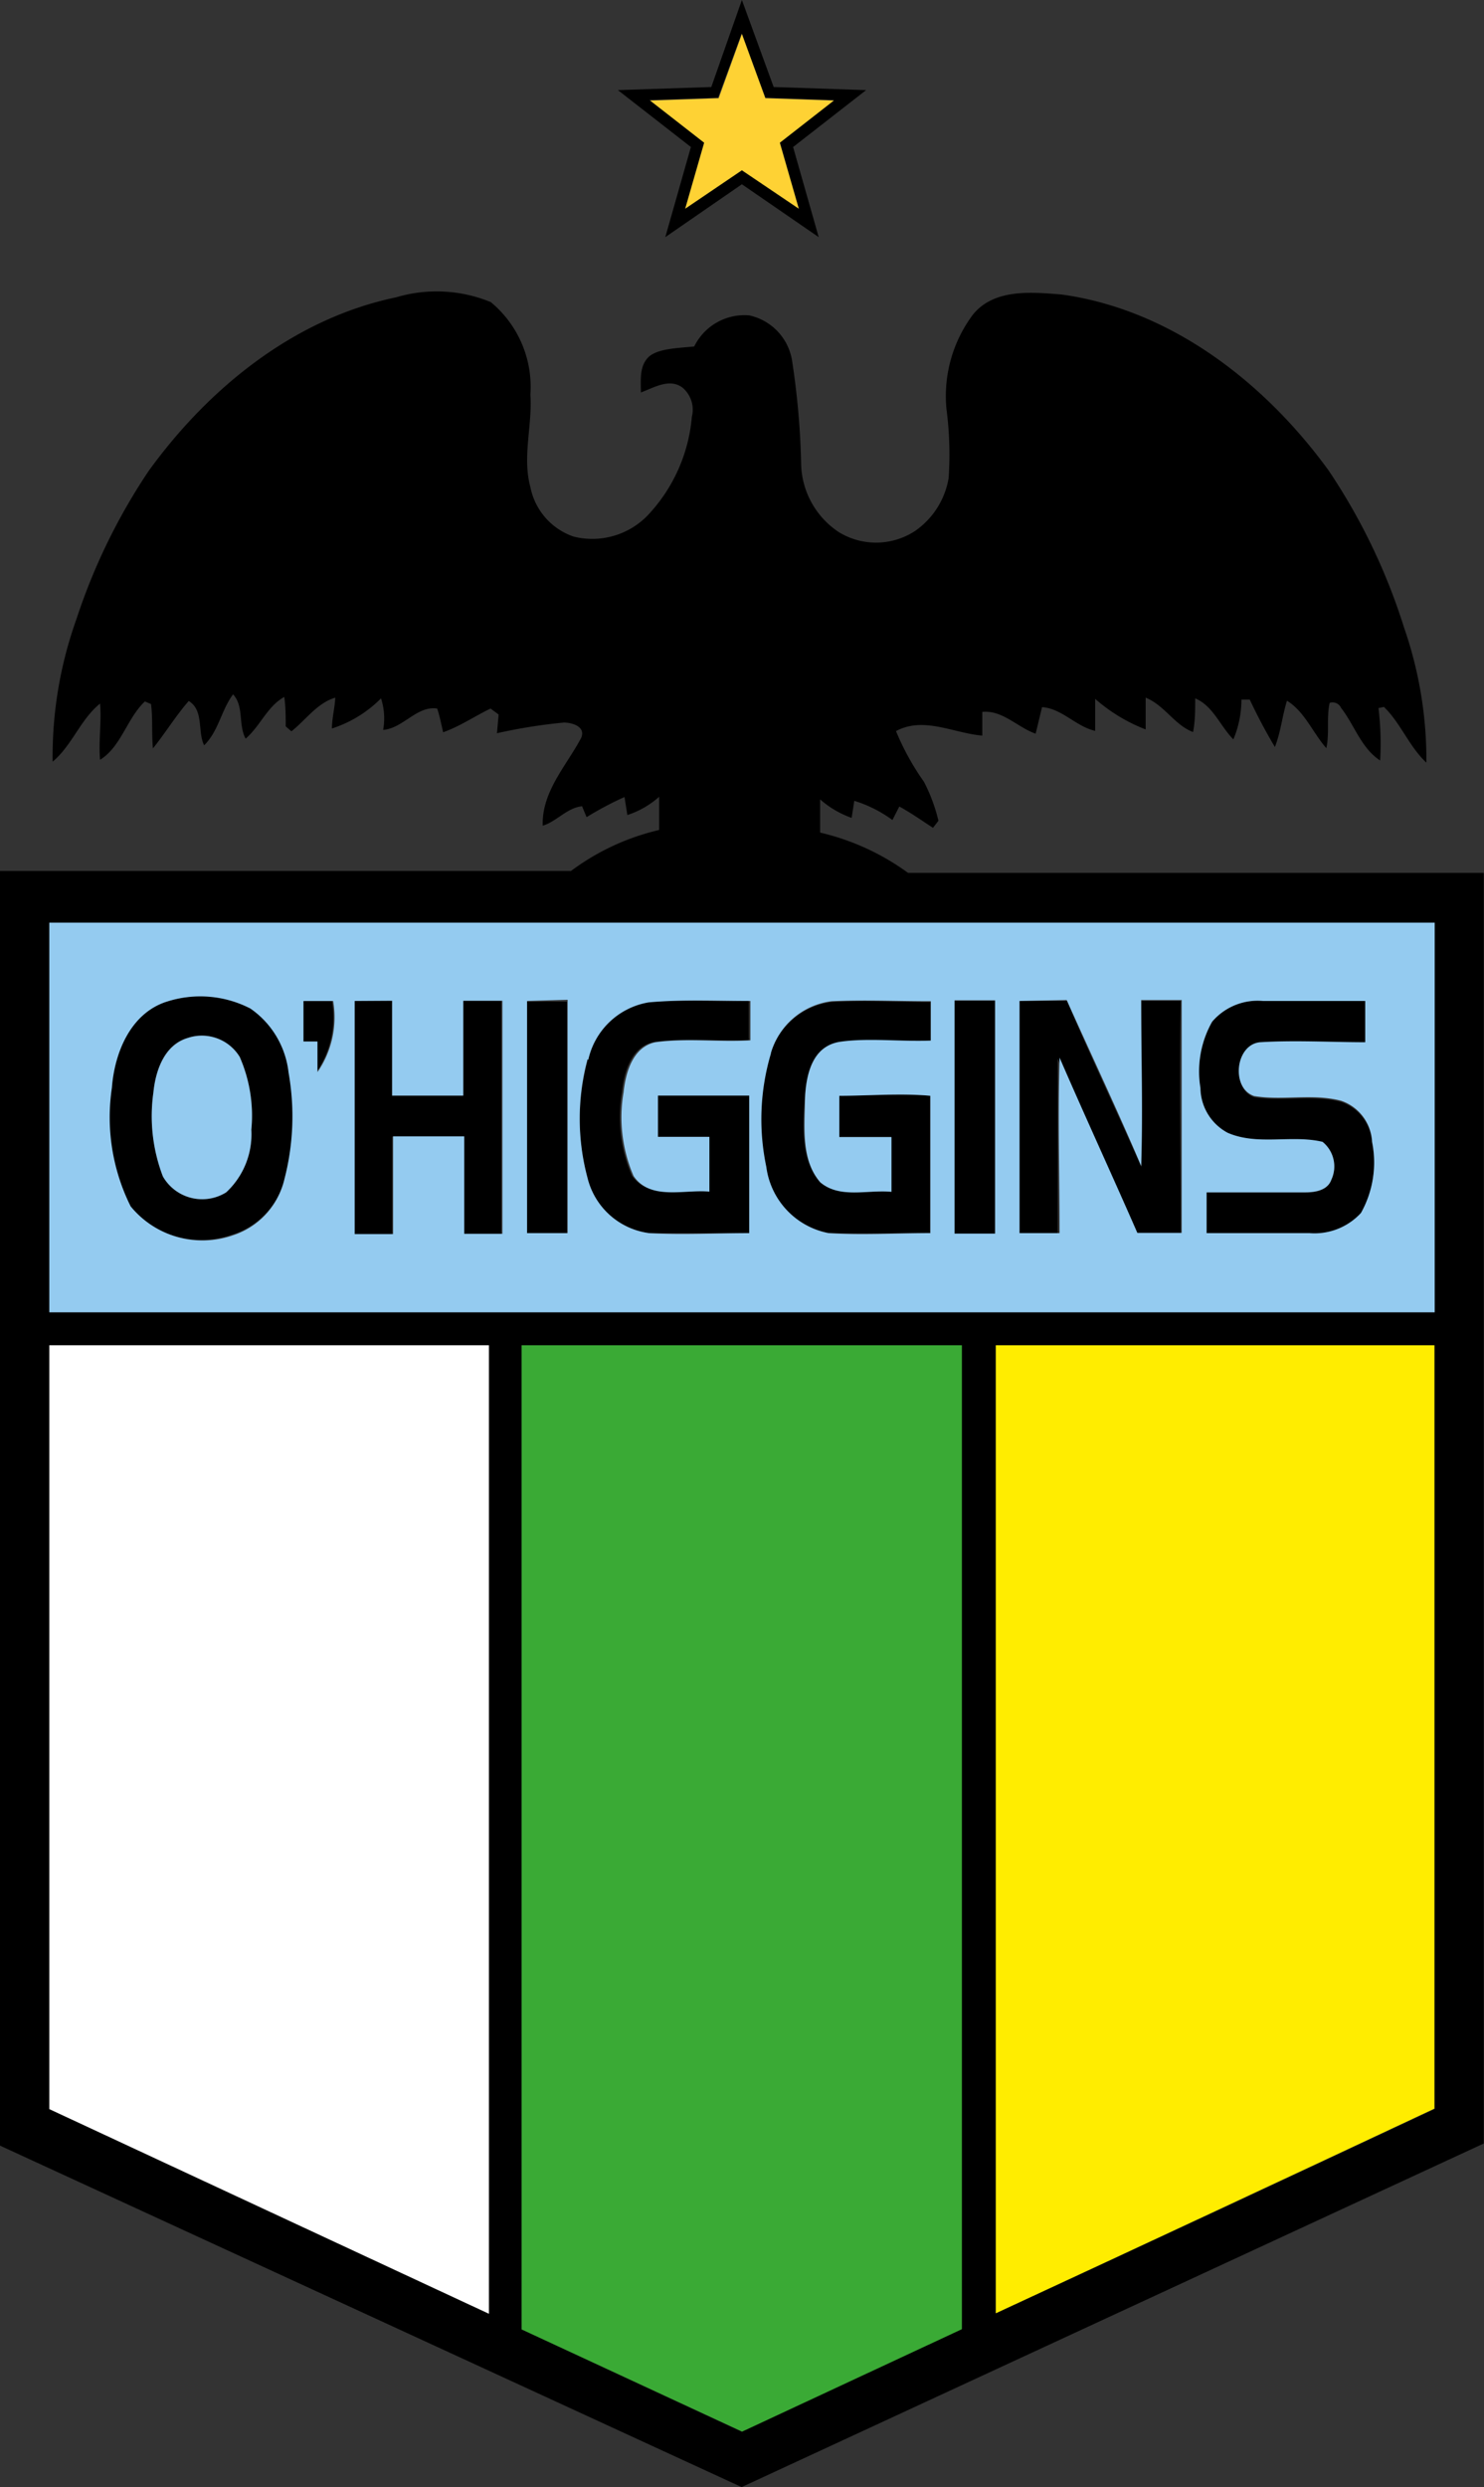
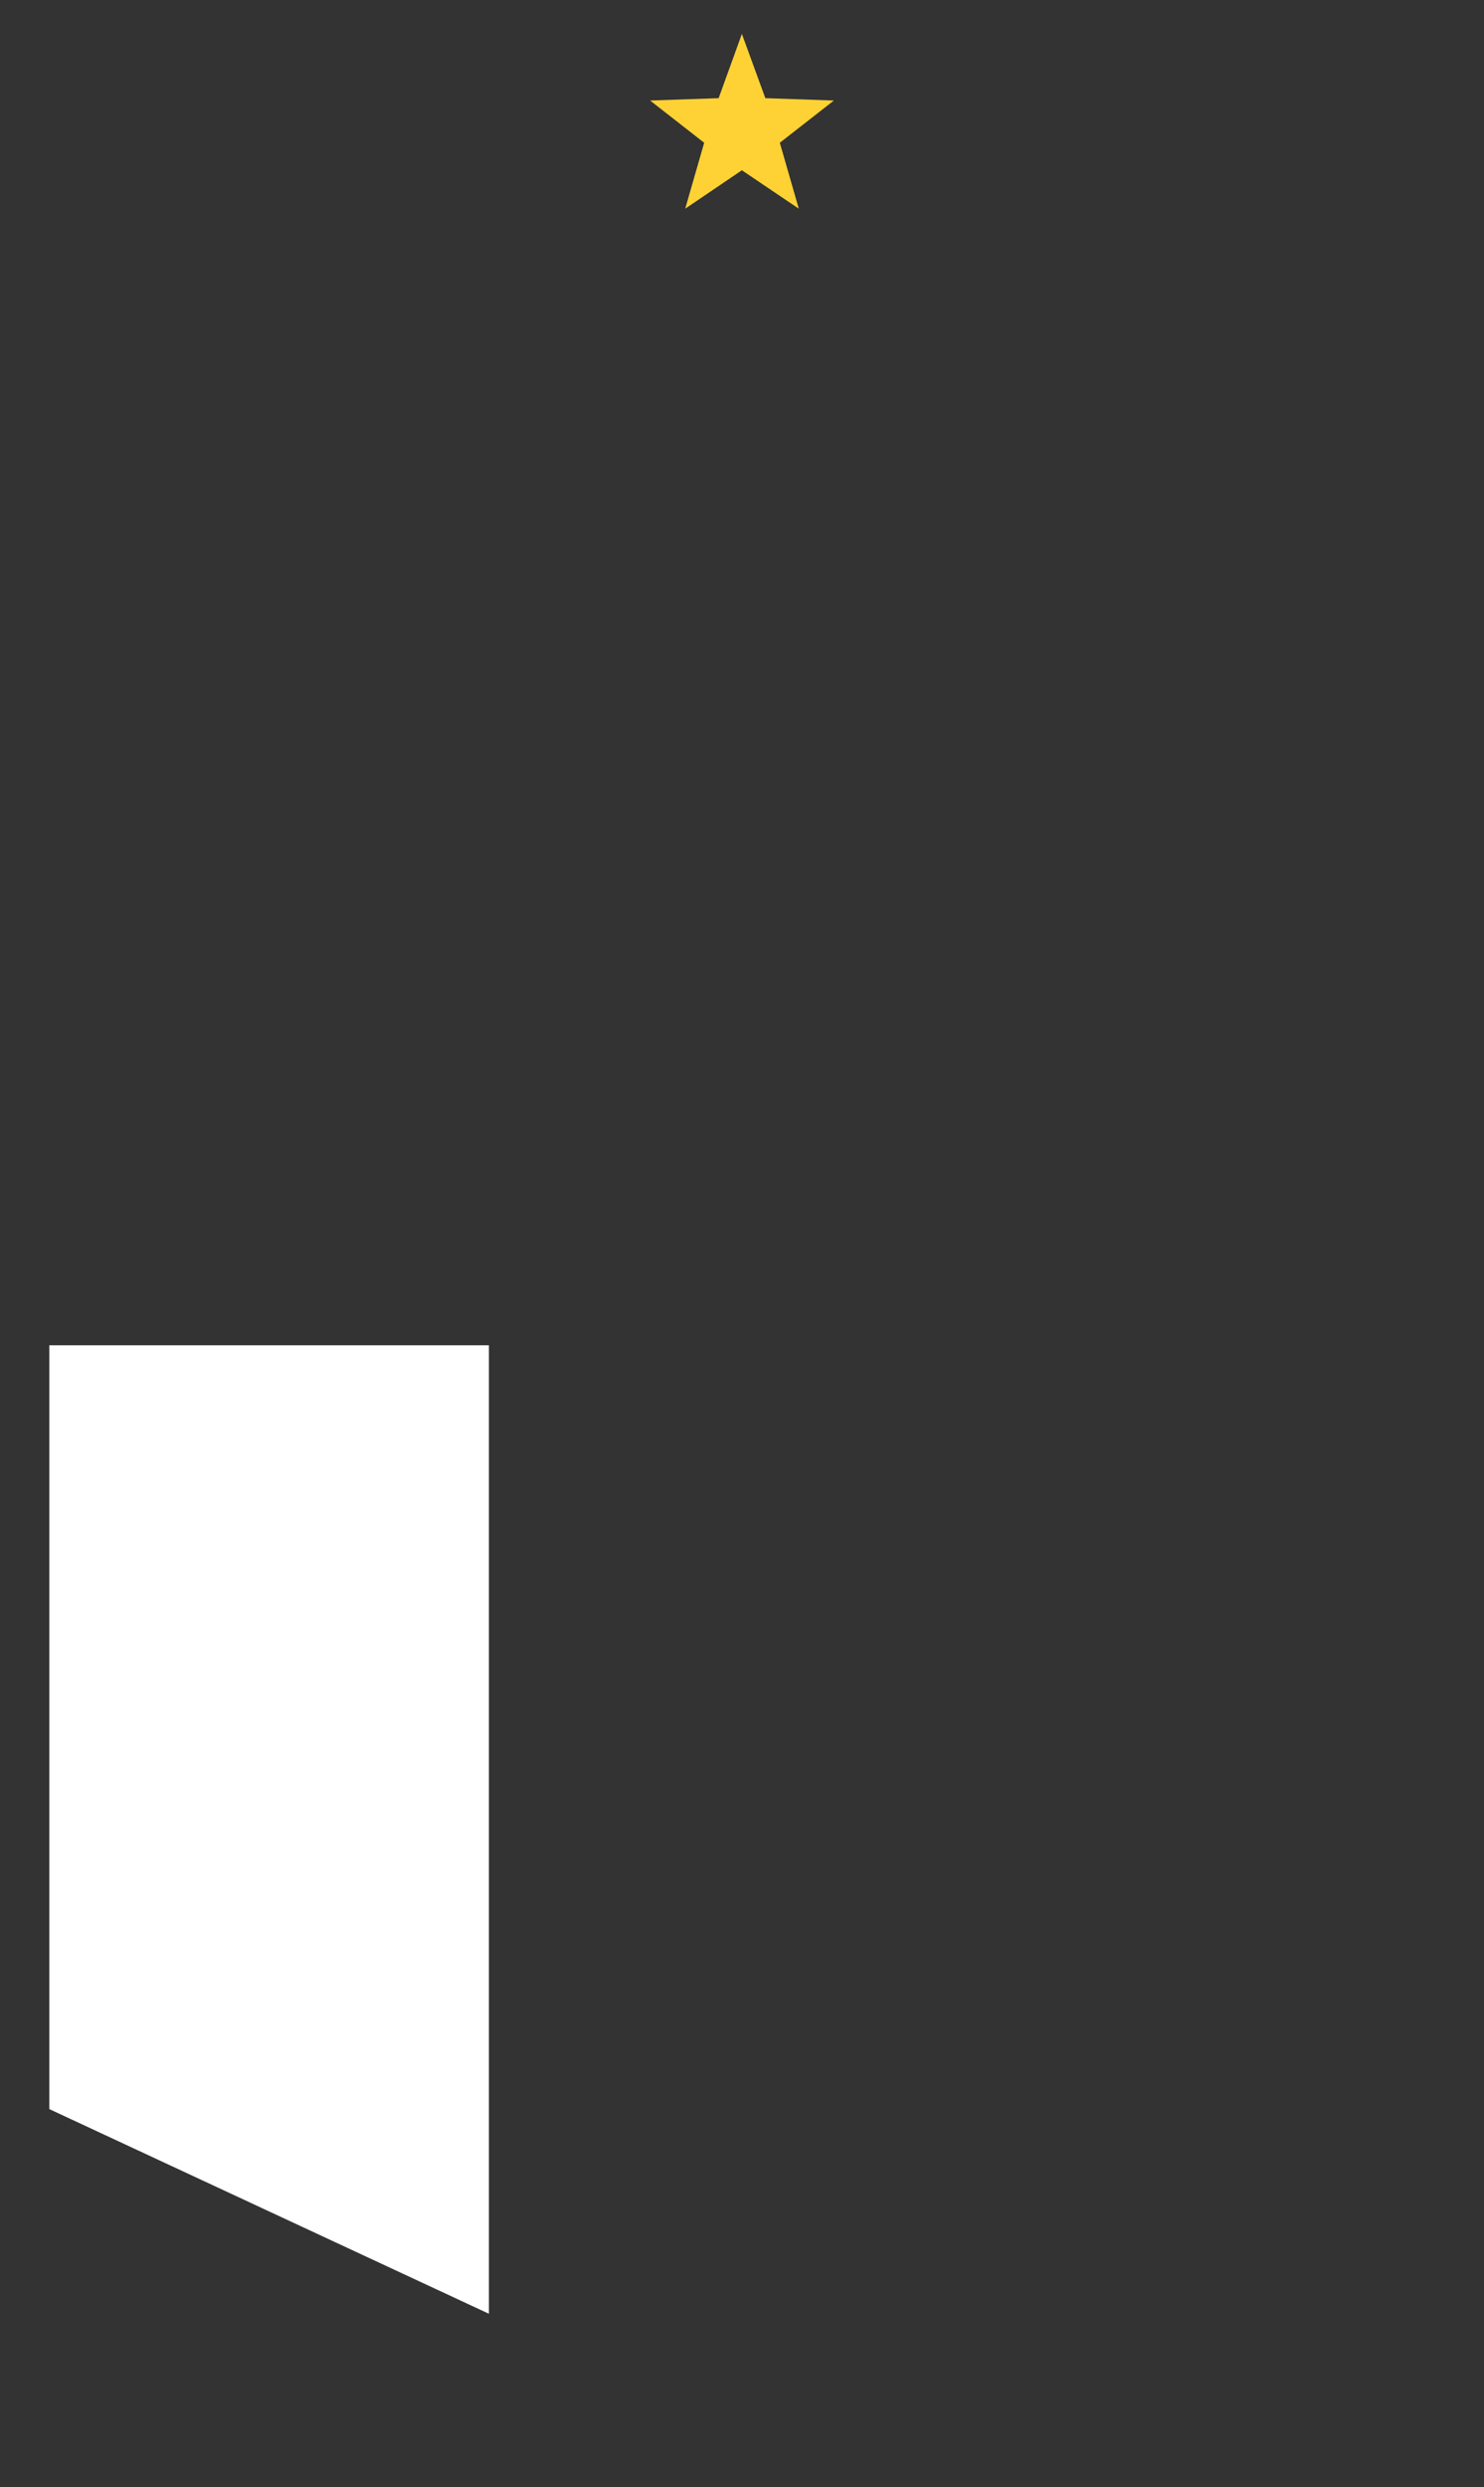
<svg xmlns="http://www.w3.org/2000/svg" viewBox="0 0 62.59 104.88">
  <rect x="0" y="0" width="62.59" height="104.88" fill="#333333" stroke="none" />
  <defs>
    <style>.cls-1{fill:#3aaa35;}.cls-2{fill:#ffed00;}.cls-3{fill:#94cbf0;}.cls-4{fill:#fed234;fill-rule:evenodd;}.cls-5{fill:#fff;}</style>
  </defs>
  <g id="Capa_2" data-name="Capa 2">
    <g id="Capa_1-2" data-name="Capa 1">
-       <path d="M51.12,43.09a2.52,2.52,0,0,1,2.15-.88h4.31V44c-1.48,0-3-.05-4.43,0-1,.09-1.23,1.94-.25,2.27,1.21.19,2.48-.12,3.67.2a1.93,1.93,0,0,1,1.3,1.73,4.37,4.37,0,0,1-.47,3,2.66,2.66,0,0,1-2.17.85H50.89V50.29c1.39,0,2.78,0,4.17,0,.4,0,.93-.08,1.09-.53a1.32,1.32,0,0,0-.37-1.59c-1.31-.32-2.73.16-4-.39a2.17,2.17,0,0,1-1.15-1.89,4.27,4.27,0,0,1,.49-2.79M43,42.21H45c1,2.35,2.11,4.68,3.14,7,0-2.34,0-4.69,0-7H49.8c-.07,3.28,0,6.55,0,9.83H47.9c-1.08-2.47-2.21-4.92-3.29-7.39,0,2.46,0,4.93,0,7.4H43Zm-2.74,0,1.71,0c0,3.28,0,6.56,0,9.84H40.23c0-3.28,0-6.55,0-9.82m-7.74,2.23a3.07,3.07,0,0,1,2.57-2.2c1.39-.1,2.78,0,4.18,0,0,.55,0,1.11,0,1.66-1.27,0-2.55-.07-3.82.05S34,45.46,33.93,46.45s-.15,2.48.65,3.4c.84.7,2,.31,3,.4,0-.77,0-1.54,0-2.31h-2.2V46.2c1.28,0,2.57-.07,3.84,0,0,1.93,0,3.86,0,5.79-1.43,0-2.87.05-4.3,0a3.3,3.3,0,0,1-2.65-2.76,9.72,9.72,0,0,1,.2-4.79m-7.73.25a3.14,3.14,0,0,1,2.55-2.43c1.43-.13,2.86,0,4.29-.06v1.66c-1.31.05-2.64-.1-4,.08-.95.19-1.26,1.26-1.35,2.11a6.26,6.26,0,0,0,.42,3.53c.71,1,2.15.56,3.2.66V47.94H27.75V46.2H31.6V52c-1.41,0-2.83,0-4.23,0a3.09,3.09,0,0,1-2.59-2.27,9.64,9.64,0,0,1,0-5m-2.58-2.49h1.71c0,3.28,0,6.56,0,9.84H22.18V42.21m-7.27,0h1.62c0,1.33,0,2.65,0,4,1,0,2,0,3,0,0-1.32,0-2.64,0-4h1.61c0,3.28,0,6.55,0,9.83H19.54c0-1.37,0-2.74,0-4.11h-3c0,1.37,0,2.75,0,4.12H14.91q0-4.92,0-9.83m-2.16,0H14a4.07,4.07,0,0,1-.66,3q0-.64,0-1.29h-.59ZM7.92,43.77c-1,.26-1.36,1.38-1.45,2.3a7.21,7.21,0,0,0,.4,3.54,1.91,1.91,0,0,0,2.67.67,3.34,3.34,0,0,0,1.06-2.64,6.08,6.08,0,0,0-.49-3.07,1.87,1.87,0,0,0-2.19-.8M7,42.25a4.61,4.61,0,0,1,3.62.28,3.79,3.79,0,0,1,1.61,2.7A10.58,10.58,0,0,1,12,49.71a3.27,3.27,0,0,1-2.23,2.36,3.91,3.91,0,0,1-4.32-1.22,8.42,8.42,0,0,1-.79-5c.11-1.47.78-3.12,2.28-3.62M2.08,56.73V88.94l18.54,8.63V56.73Zm22-20A10,10,0,0,1,27.8,35c0-.47,0-.93,0-1.4a3.75,3.75,0,0,1-1.34.77l-.12-.76a13.59,13.59,0,0,0-1.6.85L24.55,34c-.63.06-1.07.64-1.66.82-.05-1.43,1-2.53,1.62-3.7.21-.48-.38-.65-.73-.65a22.66,22.66,0,0,0-2.82.45l.07-.79-.34-.25c-.67.32-1.27.74-2,1-.08-.35-.15-.7-.25-1-.86-.13-1.43.83-2.28.9a2.73,2.73,0,0,0-.09-1.33A5.13,5.13,0,0,1,14,30.72c0-.43.12-.86.14-1.3-.77.23-1.24.94-1.85,1.42l-.24-.21c0-.41,0-.83-.06-1.24-.72.4-1,1.21-1.63,1.76-.32-.59-.06-1.36-.53-1.87-.5.67-.61,1.55-1.22,2.15-.29-.59,0-1.47-.65-1.87-.55.63-1,1.37-1.51,2-.06-.62,0-1.25-.08-1.87l-.26-.11c-.76.72-1,1.91-1.89,2.46-.07-.79.07-1.58,0-2.37-.83.67-1.17,1.75-2,2.45a17.2,17.2,0,0,1,1-6,25.4,25.4,0,0,1,3.05-6.26c2.54-3.51,6.15-6.43,10.43-7.32a6,6,0,0,1,4,.2,4.64,4.64,0,0,1,1.67,3.9c.09,1.3-.35,2.62,0,3.9a2.77,2.77,0,0,0,1.83,2.09,3.25,3.25,0,0,0,3.13-.91,6.91,6.91,0,0,0,1.85-4.14,1.22,1.22,0,0,0-.39-1.23c-.55-.42-1.21,0-1.76.2,0-.5-.07-1.08.3-1.47s1.3-.4,1.95-.47a2.36,2.36,0,0,1,2.32-1.31,2.33,2.33,0,0,1,1.82,2,32.84,32.84,0,0,1,.37,4.31,3.54,3.54,0,0,0,1.59,2.83,3,3,0,0,0,3.23-.06,3.4,3.4,0,0,0,1.4-2.22,14.79,14.79,0,0,0-.09-2.9,5.73,5.73,0,0,1,1.12-4c.9-1.1,2.48-.94,3.74-.84,4.61.64,8.55,3.7,11.25,7.41a25.57,25.57,0,0,1,3.19,6.64,17,17,0,0,1,.94,5.69c-.73-.68-1.08-1.66-1.79-2.35l-.23.05a12.57,12.57,0,0,1,.07,2.21c-.8-.52-1.08-1.49-1.65-2.22a.39.39,0,0,0-.48-.21c-.14.63,0,1.28-.14,1.91-.58-.66-.91-1.54-1.66-2-.2.64-.26,1.32-.51,1.95a22.69,22.69,0,0,1-1.06-2h-.35a4.38,4.38,0,0,1-.34,1.68c-.56-.56-.85-1.41-1.61-1.73,0,.47,0,.95-.09,1.42-.78-.29-1.19-1.12-2-1.45,0,.45,0,.89,0,1.34a7.06,7.06,0,0,1-2.13-1.29c0,.45,0,.9,0,1.35-.81-.18-1.39-.94-2.24-1l-.27,1.12c-.77-.27-1.39-1-2.25-.92,0,.31,0,.63,0,1-1.21-.1-2.47-.82-3.64-.19a10.88,10.88,0,0,0,1.18,2.14,7.18,7.18,0,0,1,.61,1.64l-.23.3c-.47-.31-.93-.63-1.42-.9l-.29.57a5.42,5.42,0,0,0-1.61-.81l-.11.72a4.05,4.05,0,0,1-1.33-.78c0,.47,0,.93,0,1.4a10.23,10.23,0,0,1,3.71,1.7H62.58V90.39l-31.3,14.49L0,90.48V36.73ZM60.5,88.92V56.73H42V97.55q9.28-4.29,18.54-8.63M22,56.73v41.5l9.28,4.31,9.27-4.32V56.73ZM2.08,55.34H60.51V38.91H2.08ZM31.29,7.77,28.06,10,29.14,6.2,26.06,3.8,30,3.67,31.29,0l1.34,3.67,3.9.13L33.45,6.2,34.53,10Zm0-.59,2.4,1.62L32.89,6l2.28-1.78-2.89-.1-1-2.71-1,2.71-2.89.1L29.7,6,28.9,8.8Z" />
-       <path class="cls-1" d="M22,56.73H40.57V98.22l-9.27,4.32L22,98.23Z" />
-       <path class="cls-2" d="M60.5,88.92Q51.25,93.26,42,97.55V56.73H60.5Z" />
-       <path class="cls-3" d="M7.92,43.77a1.87,1.87,0,0,1,2.19.8,6.19,6.19,0,0,1,.49,3.07,3.34,3.34,0,0,1-1.06,2.64,1.91,1.91,0,0,1-2.67-.67,7.09,7.09,0,0,1-.4-3.54c.09-.92.46-2,1.45-2.3m43.2-.68a4.27,4.27,0,0,0-.49,2.79,2.17,2.17,0,0,0,1.15,1.89c1.27.55,2.69.07,4,.38a1.33,1.33,0,0,1,.37,1.6c-.16.45-.69.53-1.09.53-1.39,0-2.78,0-4.17,0V52h4.34a2.66,2.66,0,0,0,2.17-.85,4.37,4.37,0,0,0,.47-3,1.93,1.93,0,0,0-1.3-1.73c-1.2-.32-2.46,0-3.67-.2-1-.33-.8-2.18.25-2.27,1.47-.09,3,0,4.43,0V42.21H53.27a2.52,2.52,0,0,0-2.15.88M43,42.21V52h1.69c0-2.47-.08-4.94,0-7.4,1.07,2.47,2.2,4.92,3.28,7.39h1.87c0-3.27,0-6.54,0-9.82H48.13c0,2.34.08,4.69,0,7-1-2.35-2.1-4.68-3.14-7Zm-2.74,0c0,3.27,0,6.54,0,9.81h1.71c0-3.28,0-6.56,0-9.84l-1.71,0m-7.74,2.23a9.72,9.72,0,0,0-.2,4.79A3.28,3.28,0,0,0,34.94,52c1.43.09,2.87,0,4.3,0,0-1.93,0-3.86,0-5.79-1.27-.12-2.56,0-3.84,0v1.74h2.2c0,.77,0,1.54,0,2.31-1-.1-2.17.3-3-.4-.8-.92-.67-2.26-.65-3.4s.32-2.36,1.49-2.53,2.54,0,3.82-.05c0-.55,0-1.11,0-1.66-1.4,0-2.79-.06-4.18,0a3.07,3.07,0,0,0-2.57,2.2m-7.73.25a9.64,9.64,0,0,0,0,5A3.09,3.09,0,0,0,27.37,52c1.4.08,2.82,0,4.23,0V46.2H27.75v1.74h2.17v2.31c-1.05-.1-2.49.39-3.2-.66a6.26,6.26,0,0,1-.42-3.53c.09-.85.4-1.92,1.35-2.11,1.31-.18,2.64,0,4-.08V42.21c-1.43,0-2.86-.07-4.29.06a3.14,3.14,0,0,0-2.55,2.43m-2.58-2.49V52h1.71c0-3.28,0-6.56,0-9.84Zm-7.27,0q0,4.9,0,9.83h1.62c0-1.37,0-2.75,0-4.12h3c0,1.37,0,2.74,0,4.11h1.61c0-3.28,0-6.55,0-9.83H19.54c0,1.32,0,2.64,0,4-1,0-2,0-3,0,0-1.33,0-2.65,0-4Zm-2.16,0v1.71h.59q0,.65,0,1.29a4.07,4.07,0,0,0,.66-3ZM7,42.25c-1.5.5-2.17,2.15-2.28,3.62a8.42,8.42,0,0,0,.79,5,3.91,3.91,0,0,0,4.32,1.22A3.27,3.27,0,0,0,12,49.71a10.58,10.58,0,0,0,.17-4.48,3.79,3.79,0,0,0-1.61-2.7A4.61,4.61,0,0,0,7,42.25M2.08,55.34V38.91H60.51V55.34Z" />
      <polygon class="cls-4" points="31.29 7.18 28.9 8.8 29.7 6.02 27.42 4.24 30.31 4.14 31.29 1.43 32.28 4.14 35.17 4.24 32.89 6.02 33.69 8.8 31.29 7.18" />
      <path class="cls-5" d="M2.08,56.73V88.94l18.54,8.63V56.73Z" />
    </g>
  </g>
</svg>